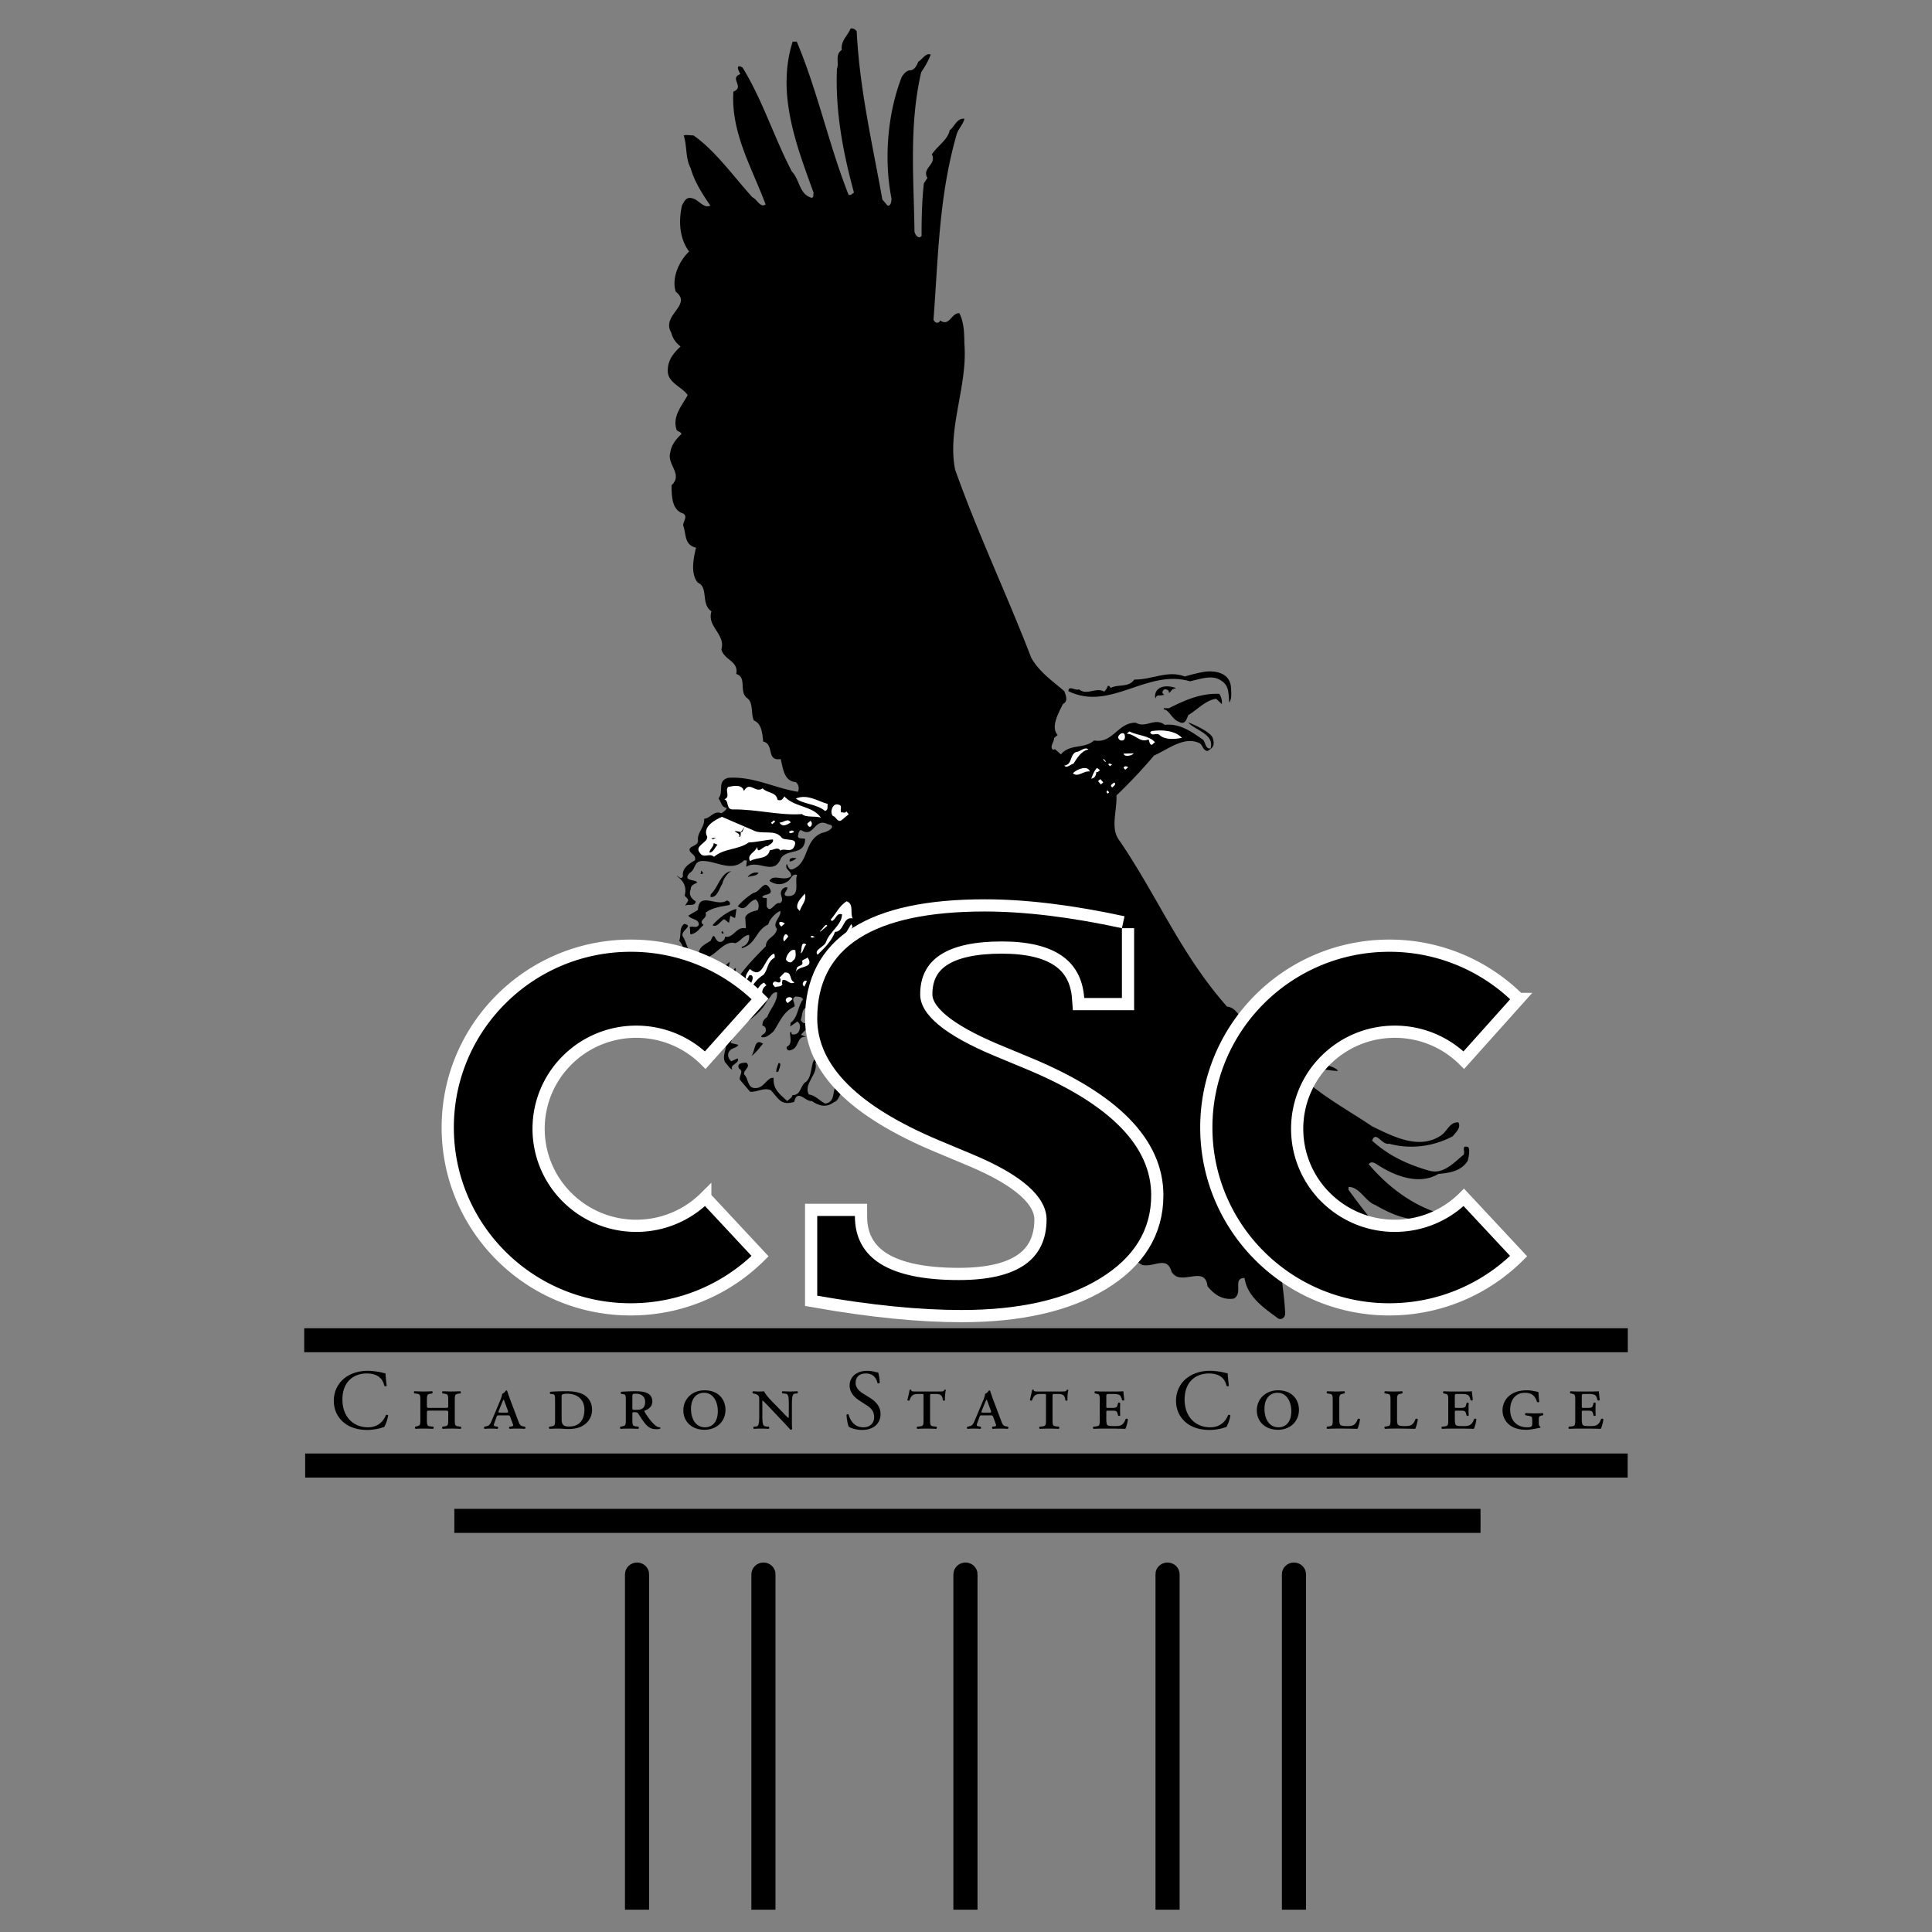
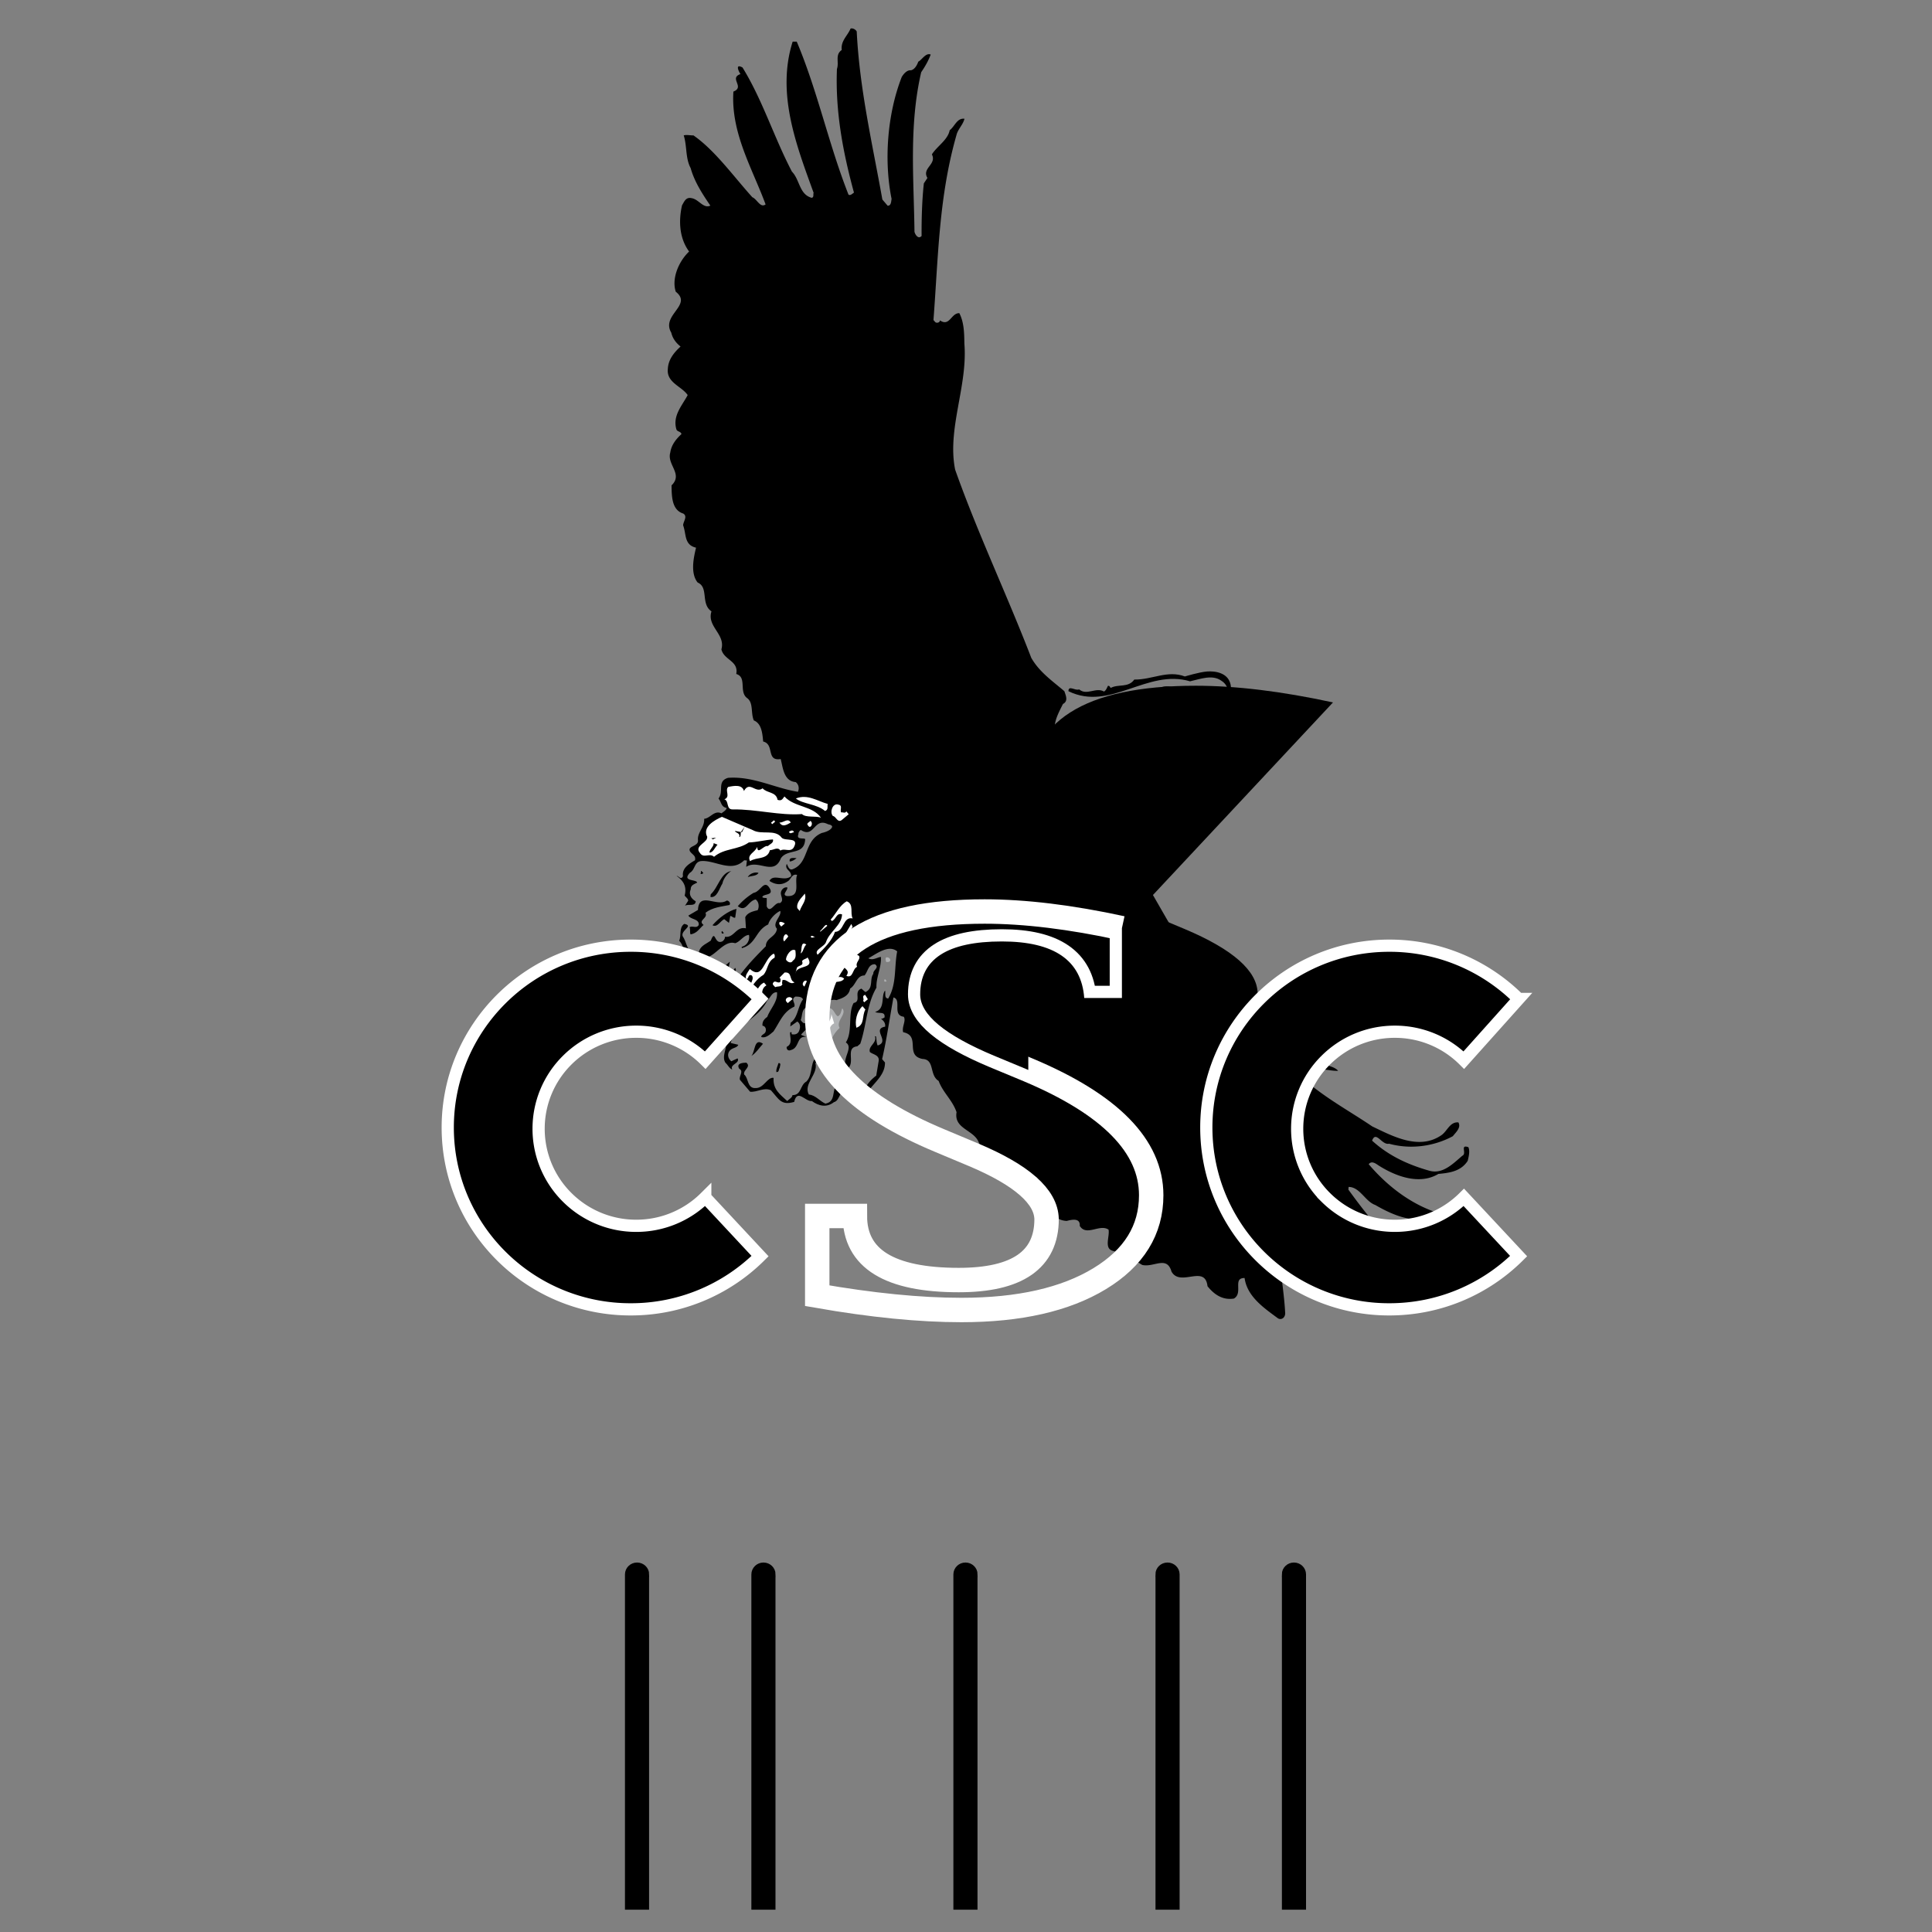
<svg xmlns="http://www.w3.org/2000/svg" width="2500" height="2500" viewBox="0 0 192.756 192.756">
  <rect x="0" y="0" width="192.756" height="192.756" fill="#808080" stroke="none" />
  <path fill-rule="evenodd" clip-rule="evenodd" fill="#fff" fill-opacity="0" d="M0 0h192.756v192.756H0V0z" />
  <path d="M118.547 72.071c.594.755 2.682 1.162 2.225 2.606-.516.05-.479-.562-.738-.868-1.131-.785-2.275-1.647-3.828-1.493-1.023-.774-1.873.38-2.893-.211-1.803-.024-2.279 2.117-4.154 1.77-.988.885-2.408.297-3.311 1.393l-.613-.539c-.037.078-.111.044-.197.069-.34-.337.137-.739.129-1.171l.355-.299c-.721-.785.08-2.183.529-3.093.57-.288.262-.892.141-1.274-1.158-.995-2.488-1.895-3.303-3.33-2.434-6.321-5.35-12.434-7.595-18.775-.819-4.071 1.267-8.331.922-12.572-.016-1.089-.036-2.132-.504-3.039-.831-.02-.958 1.386-1.934.719-.003.24-.36.302-.481.158l-.165-.191c.488-6.433.538-12.299 2.292-18.448.146-.604.656-1.031.801-1.635-.746-.096-.972.771-1.475 1.144-.188.976-1.253 1.584-1.776 2.412.511 1.012-1.037 1.36-.445 2.351l-.357.541c-.184 1.696-.236 3.615-.225 5.246-.34.379-.656-.17-.71-.417-.064-5.289-.561-10.596.669-15.917.385-.565.717-1.137.948-1.765-.491-.213-.898.565-1.235.705-.121.343-.353.783-.742.868-.401-.047-.746.386-.913.67-1.458 3.737-1.778 8.389-1.01 12.166-.048.186-.023.692-.396.671l-.525-.615c-.986-5.528-2.273-10.982-2.558-16.764-.065-.134-.311-.362-.613-.298-.297.73-.997 1.223-.881 2.14-.702.49-.241 1.211-.48 1.896-.172 4.283.618 8.382 1.7 12.34-.179.096-.309.305-.542.208-1.982-5.017-3.072-10.311-5.169-15.277l-.407.002c-1.646 5.192.396 10.402 2.092 15.085-.069.153.063.426-.188.498-1.257-.337-1.177-1.799-1.979-2.618-1.784-3.41-2.935-7.155-4.927-10.384-.762-.418-.392.379-.206.656-1.18.413.479 1.28-.705 1.747-.263 4.123 1.882 7.652 3.212 11.257-.527.391-.854-.531-1.323-.717-1.922-2.135-3.719-4.666-5.871-6.168-.3.009-.693-.091-.973 0 .341 1.062.156 2.276.693 3.267.366 1.328 1.148 2.547 1.963 3.736-.683.336-1.146-.621-1.859-.74-.58-.139-.739.331-.969.719-.373 1.659-.231 3.326.708 4.604-.994.933-1.774 2.648-1.331 4.009 1.712 1.344-1.495 2.319-.448 4.085.129.562.455 1.007.927 1.384-.689.628-1.224 1.32-1.27 2.224-.151 1.383 1.378 1.732 1.98 2.62-.547 1.037-1.521 2.048-1.13 3.403.078.274.413.184.513.483-.57.531-1.01 1.092-1.122 1.856-.348 1.21 1.304 2.129.129 3.266.018 1.037 0 2.456 1.173 2.814.455.29-.002.774-.018 1.171.333.872.08 1.953 1.289 2.231-.247 1.025-.578 2.558.161 3.477 1.13.49.274 2.125 1.379 2.877-.488 1.521 1.423 2.268.989 3.79.256 1.083 1.735 1.135 1.483 2.458 1.095.326.236 1.777 1.085 2.406.647.463.345 1.492.669 2.229.775.304.856 1.296.931 2.103 1.157.275.265 1.99 1.749 1.748.229.869.298 2.206 1.5 2.3.324.254.357.661.218.969-2.309-.364-4.465-1.574-6.968-1.394-1.14.34-.389 1.341-.953 2.058.33.442.236.814.815.951-.055.233-.341.384-.519.531-.743-.333-1.104.501-1.731.546.066.856-.713 1.37-.612 2.152.036.646-1.083.528-.796 1.102.235.336.601.41.497.887-.576.336-1.328.78-1.2 1.59-.205.408-.427-.028-.641-.04.672.491 1.044 1.043.81 1.963.041.11.37.318.348.527l-.33.518c.245-.255 1.066.113 1.079-.474-.382-.209-.739-.632-.493-1.178-.004-.425.296-.491.642-.683-.096-.355-1.552-.084-.727-.977.545-.317.411-1.065 1.097-1.166 1.416-.133 3.025 1.208 4.322-.082l.271.019-.072.636c1.218-.793 2.755.953 3.463-.854.676-1.005 2.347-.242 2.419-1.894-.007-.189-.926.104-.672-.494-.009-.188.085-.315.234-.441 1.361.877 1.295-1.235 2.657-.596.178.089.397.047.481.263-.068.344-.654.554-1.042.638-1.836.776-1.217 2.998-2.932 3.625-.364.117-.465-.424-.56-.538-.253.602.496.643.432 1.225-.686.58-1.776-.287-2.156.472.602.401 1.27.471 1.919-.033.275-.274.371-.698.843-.567-.321.708.434 2.188-1.012 2.112-.555-.113.055-.536.037-.855-.337-.097-.65.258-.651.552-.014.343.346.765-.109 1.008-.496-.159-.936 1.12-1.305.324l.006-.821c-.128-.038-.349.005-.443-.106.093-.369 1.174-.119.741-.87-.566-.963-.925.352-1.611.444a6.539 6.539 0 0 0-1.575 1.331c.845.635.969-.479 1.77-.674.306.175.408.713.208 1.074-.468.114-1.022.243-1.235.708l.069 1.101c-1.005-.22-1.16.974-2.091.841.005.192-.09.317-.238.447-.854.43-.693-1.297-1.175-.07-.534.395-1.196.576-1.202 1.35 1.153 1.29 2.268-1.529 3.625-1.084.497-.132.841-.804 1.384-.827.108.484-.17 1.056-.725 1.185l.013.136c1.447-.404 1.354-1.77 2.633-2.366.14-.552.748-1.157 1.201-1.35.155.542-.862 1.21-.331 1.776-.091.843-1.093.87-1.109 1.747-1.64 1.672-3.486 3.516-4.04 5.866-.835.461-.8 1.398-1.062 2.047-.073.209.045.348.048.535.817-.541.931-2.08 2.219-2.012.421-.406.913-1.203 1.592-1.002.146.164.32.307.211.541-.838.754-1.838 1.264-2.447 2.404-.649-.227-.667.654-1.012.852 1.176.357-.09 1.566.466 2.398.245.223.395.582.681.676-.294-.521.796-.619.526-1.115l-.624.287c-.321-.258-.411-.666-.217-.973.263-.416.763-.311.913-.67l-.767-.184c.623-1.965 2.683-2.303 3.647-4.219.327-.279.475-.889.983-.832.084.938-.664 1.615-.976 2.455-.319.225-.51.479-.474.881.324.018.438.449.25.705-.127.156-.377.219-.372.416.443.15.865-.25 1.221-.555.651-.98.972-1.975 2.076-2.471.148-.367-.403-.721.115-1.008.322.014.617.004.75.281-.54.744-.496 1.809-1.229 2.33l-.041.373.703-.494c.376.26.299.709.128 1.045-.162.23-.381.273-.672.23-.046-.053-.013-.131-.032-.211l-.137.014c-.069.398.309 1.139-.347 1.451-.03.266.166.438.421.316.888-.217.541-1.465 1.548-1.301l-.541-.219c.407-.539 1.359-1.1 1.177-1.904-.6-.168-.532 1.404-1.205.434.181-.443.08-.984.515-1.252 1.208.521 1.915-.99 3.047-.736.643-.207 1.26-.441 1.367-1.154.604-.367.629-1.299 1.438-1.309.338-.383.363-1.13 1.038-1.119.501.346-.225.576-.157.955-.411.535.055 1.443-.795 1.824l-.393-.344c-.838.283.053 1.263-.777 1.431-.601 1.041-.07 2.854-.782 3.936.805.521-.418 1.605.025 2.484l.268.014c.582-.635-.321-1.994.851-2.111l.298-.256c.639-1.889.617-3.891 1.614-5.598-.053-1.014.516-2.025.442-3.066-.41.057-.796.385-1.254.138.803-.432 2.014-1.406 2.879-.692-.313 1.667-.035 3.255-.892 4.707-.429-.029-.237-.523-.318-.795-.44.561.068 1.818-.99 2.131.383.213 1.034-.098.938.559-.113.053-.231.148-.365.117.275.203.468.422.427.795-1.378.248.538 1.473-.744 1.879-.133-.271-.101-.588-.173-.916l-.105-.004c.254.654-.701.973-.497 1.574.321.258.967.293.873.898l-.242 1.453c-.467.35-.867.785-1.108 1.275.092.111.315.072.446.102.66-.842 1.542-1.539 1.535-2.688l-.287-.334c.459-1.975.748-4.096 1.133-6.154.866.23-.17 1.775 1.029 1.926.253.414-.216 1-.063 1.541 1.797.365.127 2.301 1.92 2.668 1.264.045.66 1.609 1.621 2.195.417 1.148 1.38 1.916 1.787 3.119-.299 1.742 1.912 1.754 2.269 3.184 1.068.598.582 2.783 2.361 2.057.553.354.189 1.477 1.094 1.578.953.404 1.707-.812 2.346-.24-.537.744-.883 1.658-.805 2.648.389.639 1.27.473 1.834.527.561.541 1.068 1.07 1.898 1.094.502-.135 1.357-.326 1.295.496.666 1.08 1.996-.234 2.873.375.137.699-.51 1.92.494 2.133.744.336 1.439-.824 1.988.055-.213.709.371 1.033.879 1.332 1.154.275 2.451-.965 2.92.664.881 1.57 3.344-.748 3.59 1.455.664.836 1.516 1.416 2.639 1.234.951-.557-.174-2.061 1.062-2.049.252 1.855 1.936 2.992 3.334 4.025.379.213.766-.117.711-.6-.125-2.541-.764-5.082-.398-7.652.326-.039.717-.656.979-.107.842 2.42 2.742 5.008 4.707 6.527.605.115 1.098-.207 1.562-.496-.229-.873-.592-1.717-.736-2.604-.828-1.809-1.654-3.611-2.453-5.443.111-.289.453-.193.633-.104 1.621 2.439 3.832 5.387 7.408 4.49l.549-.074c-2.199-1.857-4.189-4.365-5.943-6.785l.027-.264c1.135.008 1.648 1.451 2.66 1.801 1.725 1.002 4.037 2.037 6.168 1.061l.645.033-.016-.137c-2.928-.799-5.449-2.674-7.455-5.023.283-.383.707-.066.959.105 1.586 1.018 4.039 2.035 5.996.861 1.094-.102 2.242-.248 2.924-1.305.1-.422.24-.971.066-1.361-.879-.311-.119.641-.604.854-.893.752-1.93 1.865-3.266 1.5-2.145-.602-4.094-1.506-5.736-3.008.385-1.051.971.477 1.691.305 2.146.594 4.473.271 6.363-.748.316-.406.848-.857.557-1.377-.826-.074-1.088.812-1.646 1.24-2.25 1.611-4.969.102-6.945-.836-2.662-1.801-5.568-3.297-7.793-5.658.645-.205 1.406.211 2.127.033.75-.197 1.525.113 2.256.074-.43-.506-1.346-.5-1.916-.934-1.377-.771-2.732-1.648-4.307-2.051-.623-.969-1.74-1.086-2.5-1.789-1.15-.094-1.207-1.531-2.357-1.627-4.65-5.271-6.912-10.971-10.795-16.655-.863-1.196-.16-2.944-.242-4.414a51.583 51.583 0 0 0 3.756-3.99c1.445-.637 3.082-2.014 4.604-1.186.273.253.305.711.73.733.518-.291.75-.536.525-1.271-.229-.732-2.455-1.58-2.455-1.58z" fill-rule="evenodd" clip-rule="evenodd" />
  <path d="M118.217 67.491c-1.734-.658-3.244.328-5.049.31-.607.847-1.586.42-2.354.834-.078-.088-.113-.25-.277-.203-.1.183-.154.419-.387.565-.812-.473-1.717.436-2.482-.216-.424.164-1.057-.462-1.07.18 4.193 2.049 7.824-2.264 12.135-.987.992-.214 2.205-.707 3.107-.068.859.527.705 1.425.807 2.206.146-.35.25-.35.168-1.539-.102-1.483-1.609-1.64-2.393-1.578s-2.205.496-2.205.496z" fill-rule="evenodd" clip-rule="evenodd" />
  <path d="M116.105 70.763c.607.114.83 1.032 1.535 1.257.584.326.752-.255.908-.67.92-.535 1.729-1.502 2.795-1.63l.561.533a1.518 1.518 0 0 0-.264-1.028c-1.854-.072-3.441.637-5.014 1.434l-.51-.005-.011.109z" fill-rule="evenodd" clip-rule="evenodd" />
  <path d="M84.837 96.211c.021.076.129.082.182.089l.146-.126-.227-.147c-.032.078-.016.162-.101.184z" fill-rule="evenodd" clip-rule="evenodd" fill="#fff" />
-   <path fill-rule="evenodd" clip-rule="evenodd" fill="#dfe0e1" d="M113.957 75.61l-.207.177.207-.177z" />
  <path d="M67.76 93.856c.436.447.477 1.042.582 1.58.28-.094.57-.292.714.12-.333.329.149.358.319.495.302-.25-.144-.642.054-.955-.938-.026-.879-1.088-1.301-1.649-.313-.601 1.168-1.082.14-1.27-.555.369-.267 1.183-.508 1.679zM72.696 96.533l.121-.583-.624.527.503.056zM72.368 98.299c.369.076.125-.395.325-.521.266-.406.956-.85.648-1.213-.357.542-.9 1.097-.973 1.734z" fill-rule="evenodd" clip-rule="evenodd" />
-   <path d="M71.306 99.633c.493.154.421-.408.783-.521l.03-.264c-.399-.051-.794.382-.813.785zM70.426 100.752c.312.369-.062 1.066.375 1.279.058-.051.108-.047.218-.041-.649-.703.656-1.326.121-1.836.035.401-.457.483-.714.598z" fill-rule="evenodd" clip-rule="evenodd" fill="#b0b2b4" />
  <path d="M69.89 87.196c.133.034.222-.039.283-.091l-.195-.222c-.088.073-.02.211-.088.313zM70.881 89.491c.661.114.873-.83 1.197-1.349.083-.502.615-1.139.892-1.232-1.064.131-1.285 1.61-2.061 2.318l-.028.263zM68.679 91.347c.201.412 1.131.302 1.031.958-.257.361-.542.028-.912.194.107.247-.006.536.107.727.662-.124.874-.594 1.29-.944-.621-.487.476-.645.189-1.216.706-.544 1.574-.607 2.403-.776.132-.203-.06-.432-.275-.443-.993.698-2.776-.978-2.879.939l-.954.561zM74.603 87.511c.34-.146.9-.086 1.073-.426-.364-.124-.902.084-1.073.426zM78.791 85.95c.247-.011.479-.164.687-.336-.194.015-.793-.148-.687.336zM71.084 92.31c.483.258.776-.417 1.171-.605l.474.371.129-.688c.212.01.297.229.494.162l.124-.873c-.804.193-1.742.889-2.392 1.633zM71.998 93.074c.018.079.101.06.156.065l.058-.055-.168-.195c-.06.055-.063.103-.046.185z" fill-rule="evenodd" clip-rule="evenodd" />
  <path d="M68.529 96.912c.363-.35.896.932.851-.135-.229-.338-.727-.015-.851.135zM70.052 96.309c.071.082.157.062.211.062l.057-.051-.166-.199c-.083.023-.066.103-.102.188zM70.676 97.271c.235-.199.961-.67.543-1.037-.071.395-.87.543-.543 1.037zM70.297 98.746c-.743.385.237.76.083 1.23.006-.58.965-.959.909-1.686-.518-.428-.928.588-1.386.113-.123.394.399.044.394.343z" fill-rule="evenodd" clip-rule="evenodd" fill="#b0b2b4" />
  <path d="M74.965 105.355c.434-.273.791-.809 1.159-1.219-.903-.64-.76.782-1.159 1.219zM73.815 107.721l1.026 1.203c.723.061 1.347-.461 2.066-.154.819.902 1.016 1.547 2.328 1.168.312-1.367 1.129.008 1.762-.09.675.49 1.461.693 2.198.119.718-.174.559-1.674 1.385-.828l.333.391c.103-.184.19-.5.458-.486l.105.012c.06-.771-1.422-.291-1.146-1.342-.324.029-.306.834-.865.537-.494.559-.047 1.676-1.122 1.857-.59-.273-.959-.826-1.652-.916-.557-1.072.949-2.004.666-3.113l.386-.568c-1.018-.051-.532 1.654-1.287 2.391-.661.359-.472 1.361-1.392 1.359-.029.266-.337.387-.522.592-.733-.686-1.437-1.154-1.361-2.316-.639-.092-.952 1.033-1.785 1.02-.869.057-.697-1-1.149-1.348-.137-.457.733-.758.211-1.188-.352.01-1.03.053-.709.602.48.268-.024.689.066 1.098z" fill-rule="evenodd" clip-rule="evenodd" />
  <path d="M88.422 95.981c.14-.02.294.041.395-.138.049-.184-.175-.388-.423-.315-.075.156-.031.263.028.453zM81.517 103.391l.039.883.642.035-.188.979c.34.098.548-.08.764-.307-.16-.779.272-1.77.994-2.426-.409-.715.77-1.375.268-1.955-.137.256-.095.605-.439.797-.335-.152-.393-.818-.908-.824-.583.876-.595 1.997-1.172 2.818z" fill-rule="evenodd" clip-rule="evenodd" fill="#b0b2b4" />
  <path d="M77.458 106.955c.292.047.218-.281.344-.432-.013-.131.19-.492-.135-.457-.063.288-.25.538-.209.889z" fill-rule="evenodd" clip-rule="evenodd" />
  <path d="M88.215 97.891c.044.055.099.057.186.039l.057-.053-.168-.197c-.059.054-.067.105-.075.211zM83.187 104.631l.13.033-.017-.32c-.116.051-.078.211-.113.287z" fill-rule="evenodd" clip-rule="evenodd" fill="#b0b2b4" />
  <path d="M106.184 76.381c.266.31.607-.125.914-.188.355-.543.787-1.295 1.5-1.416-.395-.338-.809.253-1.266.257-.633.336-.324 1.234-1.148 1.347zM107.045 77.15c.488.457 1.086-.29 1.689-.173-.172-.627-1.232-.308-1.689.173zM111.58 73.66c.09.166.217.251.436.216.277-.09.238-.442.172-.631-.256-.307-.745.198-.608.415zM112.412 73.201c.838.022 1.322.954 2.178.573.09.17.064.378.236.523.154.061.264-.173.404-.246-.574-.673-1.73-.657-2.551-1.072l-.267.222zM110.115 75.718l-.06.052.215.247.06-.048-.215-.251zM108.877 77.682c.35-.01.5-.377.502-.67.178.09.256-.12.371-.167l-.297-.233c-.307.304-.465.782-.576 1.07zM110.736 76.445l.234-.198c-.164.043-.248-.172-.402.006l.168.192zM112.967 75.287l.146-.127-.998.026c-.006.294.535.272.852.101zM114.748 73.063c.193.464.646-.017.941.271.537.507 1.547.422 2.232.278-.676-.729-1.984-.831-3.025-.672l-.148.123zM109.836 78.265l.236-.203-.287-.333-.234.203.285.333zM112.262 76.795l.297-.25c-.127-.088-.359-.178-.465.054l.168.196zM110.842 78.428l.117.139c.148-.127.471-.349.193-.499-.095.128-.316.175-.31.36zM110.396 79.042l.121.136.146-.122-.164-.195c-.085.021-.097.13-.103.181zM77.044 82.225l.295-.247-.116-.139-.3.248.121.138zM77.764 82.052c.293.527.756.229 1.13.011-.29-.527-.79.088-1.13-.011zM78.714 82.981c.103.301.343.047.506.061-.103-.299-.334-.154-.506-.061zM80.549 82.256c.068.085.128.274.297.231.2-.124.211-.471.006-.588-.094.131-.344.2-.303.357zM72.271 79.748c.498.16.131 1.047.862 1.008 2.322-.031 4.675.632 6.878.464.391.39 1.411.148 1.9.368-.838-1.221-2.661-1.032-3.647-2.125-.158.178-.244.497-.685.338-.153-.835-1.063-.647-1.494-1.151-.707.547-1.287-.788-1.862.271-.171-.672-.965-.533-1.574-.407-.36.356.272.975-.378 1.234zM82.313 80.911c.361-.106.21-.466.265-.704-.997-.269-1.993-1.013-3.175-.544.692.569 2.097.541 2.91 1.248zM83.091 81.409c.344.049.439.694.871.423l.714-.598-.238-.285c-.108.238-.358.066-.527.103-.125-.323.212-.708-.316-.786-.523-.136-.836.752-.504 1.143zM79.551 90.61l.236.28c.171-.579.734-1.054.513-1.734-.344.434-.878.884-.749 1.454zM84.148 93.661c.37-.164.676-.76.913-1.201l-.129-.273c-.266.463-.62.953-.784 1.474zM80.206 98.381l.047.059.249-.547c-.246-.225-.598.312-.296.488zM74.455 97.693c.305-.059.144-.557.555-.369.236.279-.072.635-.103.906-.991-.029-.564 1.244-1.393 1.412.095.354-.548.557-.23.867 1.401-.748 1.446-2.373 2.892-3.256.464-.531.357-1.312 1.105-1.703.016-.151.058-.288-.093-.407-1.029.535-1.047 2.668-2.377 1.534-.195.307-.532.684-.356 1.016zM75.027 99.381c.258.357.667-.182.999-.264.033-.32.095-.613.442-.807l-.241-.277c-.654.311-.646.977-1.2 1.348zM77.761 97.555c.178.086.107.25.09.408-.266.223-.535-.273-.741.139-.049.186.159.254.224.387.256-.115.566.008.735-.279-.097-.111.003-.287-.009-.424.499-.133.697.52 1.215.227-.593-.217-.18-1.053-.994-.988l-.52.53zM78.424 99.889l.167.195.471-.4c-.169-.389-.788-.155-.638.205zM80.67 99.824c.069.082.142.168.278.148l.119-.102c-.062-.188-.275-.2-.397-.046zM77.777 92.246l.168.197.359-.304c-.175-.142-.69-.328-.527.107zM78.24 93.925l.404-.483c-.282-.633-.67.231-.404.483zM82.875 91.752l.12.142c.454-.192.446-.859 1.017-.666-.038 1.091-1.243 1.716-1.595 2.741-.137.497-1.271.785-.842 1.287.693-.682 1.417-1.391 1.734-2.281.945-.026.763-1.557 1.765-1.344-.294-.52.157-1.426-.594-1.708-.723.41-1.054 1.218-1.605 1.829zM78.42 95.747c.134.228.518.429.688.094.375-.217.269-.704.248-1.024-.429-.265-.951.554-.936.93zM80.885 93.431c.051.241.346.045.483.026-.197.067-.328-.207-.483-.026zM81.826 92.975l.709-.601c-.125-.325-.435.27-.612.419-.081.025-.095.131-.097.182zM79.863 95.11c.275-.043.286-.625.584-.873-.63-.437-.399.668-.584.873zM79.476 96.688l-.133.445c.133-.922 2.014-.393 1.23-1.61-.156.177-.391.134-.555.37.236.568-.519.343-.542.795zM81.246 97.029c.541.211 1.071-.188 1.594-.289-.288-.817-1.091.1-1.594.289zM84.049 96.3c.251.415.78.495.393 1.062.697.279.585-.688 1.071-.902-.222-.441.372-.701.198-1.085l-.555-.346c-.498.369-.572 1.057-1.107 1.271zM82.355 98.209c.084.215.36.18.541.217.19-.736.974-.242 1.327-.785-.535-.51-1.242.279-1.849.406l-.019.162zM82.148 104.014c.826-.41.249-1.508 1.075-1.918l-.277-.918c-.007 1.064-1.438 1.785-.798 2.836zM86.111 99.857l.12.139.357-.303-.273-.441c-.397.139-.044.373-.204.605zM85.441 102.537c.869-.299.53-1.168.899-1.814l-.289-.338c-.569.529-.78 1.48-.61 2.152zM71.201 84.12l-.069-.378c.051-.041.271-.131.319-.172l-.929.135.043-.208c-.537-.985.753-1.693 1.461-2.001l2.275.979-.27.553-.7-.125c.003.191.571.191.416.608.246-.011.078-.447.223-.572l.331-.464.789.338c.914.531 2.23-.143 2.907.773.366.368 1.795-.112 1.192.97-.325.519-.948.032-1.329.306-.254-.415-.699-.039-1.051-.036-.238.978-1.337.651-1.976 1.095-.332-.687.467-.831.72-1.428.013.857.644-.205 1.059-.076.185-.199.602-.312.506-.666-.734.038-1.648.284-2.408.299-1.079.764-2.433.557-3.47 1.431-.466-.42-1.049.211-1.416-.396-.52-.616.471-.921.697-1.38l.453-.06.156.097.071.378c.014.374-.386.564-.425.94.374.017.539-.51.813-.786l-.388-.154z" fill-rule="evenodd" clip-rule="evenodd" fill="#fff" />
  <path d="M115.27 69.716c.002-.015.061-.378.414-.333.088.024.373-.044.494-.07-.234-.07-.301-.357-.004-.53.248-.073.553.175.438.382.266-.207.227-.295.367-.38.137-.089.377-.14.377-.14-1.471-.485-2.276.146-2.086 1.071z" fill-rule="evenodd" clip-rule="evenodd" />
-   <path fill-rule="evenodd" clip-rule="evenodd" stroke="#000" stroke-width="1.218" stroke-miterlimit="2.613" d="M161.797 133.127H30.96v1.174h130.837v-1.174zM161.783 145.627H31.055v1.182h130.728v-1.182zM147.104 151.146H45.938v1.182h101.166v-1.182z" />
-   <path d="M34.385 137.49c.626-.484 1.424-.725 2.316-.725.463 0 1.115.094 1.518.205.103.025.163.043.24.035.009.195.051.732.12 1.252-.043.061-.171.068-.231.018-.129-.58-.515-1.244-1.758-1.244-1.312 0-2.427.826-2.427 2.592 0 1.789 1.141 2.779 2.547 2.779 1.106 0 1.595-.717 1.792-1.221.06-.041.188-.025.223.035-.06.443-.283 1.006-.412 1.168a1.92 1.92 0 0 0-.3.084c-.188.07-.806.197-1.355.197-.772 0-1.51-.154-2.136-.572-.686-.469-1.218-1.244-1.218-2.344 0-.944.429-1.755 1.081-2.259zM44.411 140.467c.274 0 .309 0 .309-.223v-.52c0-.588-.034-.623-.403-.682l-.163-.025c-.06-.043-.052-.188.017-.213.334.016.601.025.875.025.275 0 .541-.01.875-.025.068.025.077.17.018.213l-.163.025c-.369.059-.403.094-.403.682v1.91c0 .588.034.631.403.682l.197.025c.06.043.051.188-.018.213-.36-.016-.643-.025-.909-.025-.274 0-.54.01-.875.025-.069-.025-.077-.17-.017-.213l.163-.025c.369-.061.403-.094.403-.682v-.674c0-.213-.017-.223-.309-.223h-1.51c-.292 0-.309.01-.309.223v.674c0 .588.034.639.403.682l.231.025c.06.043.051.188-.017.213a23.385 23.385 0 0 0-.943-.025c-.274 0-.541.01-.807.025-.068-.025-.077-.17-.017-.213l.094-.025c.36-.094.403-.094.403-.682v-1.91c0-.588-.034-.631-.403-.682l-.197-.025c-.06-.043-.051-.188.017-.213.369.016.635.025.91.025s.54-.01.84-.025c.069.025.077.17.017.213l-.128.025c-.36.068-.403.094-.403.682v.52c0 .223.034.223.309.223h1.51zM49.9 140.936c-.188 0-.206-.018-.111-.248l.309-.758a1.93 1.93 0 0 1 .137-.291h.017c.026.043.06.111.128.307l.266.727c.094.246.068.264-.155.264H49.9v-.001zm.729.273c.197 0 .223.008.292.203l.206.555c.103.264.111.314-.112.35l-.172.025c-.077.035-.068.188.018.213.214-.016.463-.025.771-.025.292 0 .489.01.712.025.086-.016.103-.17.026-.213l-.137-.025c-.309-.061-.386-.17-.489-.451l-.772-2.039c-.197-.52-.334-.963-.369-1.049-.017-.051-.068-.066-.137-.041a.756.756 0 0 1-.36.324c-.017.16-.077.365-.223.715l-.824 1.961c-.171.41-.266.504-.532.562l-.197.043c-.06.043-.06.18.017.213.154-.008.36-.025.601-.025.24 0 .463.01.677.025.086-.016.095-.17.026-.213l-.231-.043c-.163-.033-.189-.068-.094-.34l.197-.547c.068-.195.094-.203.292-.203h.814zM56.033 139.477c0-.186 0-.297.051-.332.069-.059.232-.094.515-.094.969 0 1.707.547 1.707 1.594 0 1.041-.506 1.68-1.536 1.68-.651 0-.737-.271-.737-.818v-2.03zm-.652 2.158c0 .588-.034.621-.403.682l-.164.025c-.06.043-.051.188.017.213.335-.016.601-.025.875-.025.129 0 .292.01.463.018.181.018.377.025.566.025.429 0 .909-.068 1.295-.264.687-.35 1.038-.973 1.038-1.646 0-.783-.403-1.406-1.184-1.67-.403-.137-.823-.188-1.304-.188-.695 0-1.175.016-1.655.051-.078.025-.086.188-.009.213l.258.033c.197.027.206.172.206.725v1.808h.001zM63.091 139.291c0-.223.06-.24.377-.24.6 0 .9.375.9.803 0 .588-.292.809-.849.809-.42 0-.429 0-.429-.213v-1.159h.001zm-.652 2.344c0 .588-.035.605-.403.682l-.128.025c-.077.035-.068.188.017.213.3-.016.566-.025.84-.025.266 0 .549.01.91.025.068-.025.077-.17.017-.213l-.197-.025c-.369-.051-.403-.094-.403-.682v-.605c0-.119.018-.137.24-.137.137 0 .274.033.343.137.18.271.412.648.625.92.377.479.687.641 1.201.641.163 0 .283-.018.36-.043.034-.025.034-.104 0-.137a.765.765 0 0 1-.455-.18c-.283-.23-.66-.646-1.089-1.363-.026-.043-.034-.094 0-.129.334-.119.764-.365.764-.912 0-.895-.867-1.021-1.665-1.021-.471 0-.952.016-1.423.051-.086.025-.069.205 0 .213l.24.033c.197.027.206.172.206.725v1.807zM70.236 138.957c.943 0 1.381.922 1.381 1.834 0 1.168-.626 1.611-1.278 1.611-.995 0-1.397-.947-1.397-1.824-.001-1.203.677-1.621 1.294-1.621zm.06-.246c-1.244 0-2.119.869-2.119 2.002 0 1.074.789 1.936 2.119 1.936 1.209 0 2.084-.834 2.084-1.986 0-1.04-.703-1.952-2.084-1.952zM78.701 140.143c0-.852-.051-1.074-.369-1.1l-.275-.025c-.06-.051-.051-.172.017-.213.318.016.515.025.764.025s.438-.01.712-.025c.069.041.069.17.009.213l-.258.025c-.223.025-.292.256-.292 1.1v1.432c0 .172 0 .861.026.99-.026.051-.103.094-.18.076-.095-.119-.266-.299-.798-.869l-1.303-1.381a10.898 10.898 0 0 0-.661-.658c-.034 0-.034.094-.034.359v1.125c0 .852.051 1.074.369 1.1l.274.025c.069.051.052.17-.017.213a14.118 14.118 0 0 0-.764-.025c-.249 0-.412.01-.712.025-.069-.033-.069-.17-.009-.213l.258-.025c.223-.025.291-.256.291-1.1v-1.527c0-.279-.008-.398-.18-.527a1.027 1.027 0 0 0-.317-.119l-.129-.025c-.06-.051-.06-.18.017-.213.326.025.558.025.738.025.12 0 .24-.01.343-.025.171.324.489.689.84 1.049l.806.826c.188.188.686.725.781.793.051-.018.051-.137.051-.342v-.989h.002zM86.026 142.666c-.721 0-1.175-.223-1.338-.316-.103-.188-.214-.791-.231-1.193.042-.059.171-.076.206-.025.128.436.48 1.271 1.476 1.271.72 0 1.072-.469 1.072-.98 0-.375-.077-.793-.703-1.193l-.815-.529c-.429-.281-.926-.768-.926-1.467 0-.809.635-1.467 1.75-1.467.266 0 .574.053.797.111.111.035.232.051.3.051.077.205.154.684.154 1.041-.034.051-.172.076-.214.025-.111-.408-.343-.963-1.167-.963-.841 0-1.021.555-1.021.945 0 .494.411.854.729 1.049l.686.426c.54.334 1.072.828 1.072 1.637 0 .938-.712 1.577-1.827 1.577zM92.141 139.299c0-.223-.009-.223-.18-.223h-.266c-.523 0-.746.053-.952.641-.085.051-.18.025-.214-.043.094-.367.188-.793.231-1.006.034-.035.12-.035.154 0 .009.17.129.162.472.162h2.385c.317 0 .377-.01.446-.162.06-.035.128-.018.154.025-.069.221-.103.674-.085.996-.034.068-.181.078-.215.01-.06-.555-.283-.623-.798-.623h-.291c-.163 0-.189 0-.189.223v2.336c0 .588.035.639.403.682l.231.025c.06.043.052.188-.017.213a21.528 21.528 0 0 0-.943-.025c-.274 0-.583.01-.943.025-.069-.025-.077-.17-.018-.213l.232-.025c.369-.043.403-.094.403-.682v-2.336zM98.086 140.936c-.189 0-.207-.018-.113-.248l.309-.758c.078-.18.113-.256.139-.291h.018c.025.043.059.111.127.307l.268.727c.094.246.068.264-.156.264h-.592v-.001zm.728.273c.197 0 .223.008.291.203l.205.555c.104.264.113.314-.111.35l-.17.025c-.078.035-.07.188.016.213.215-.016.463-.025.773-.025.291 0 .488.01.711.025.086-.016.104-.17.025-.213l-.137-.025c-.309-.061-.387-.17-.488-.451l-.773-2.039c-.197-.52-.334-.963-.367-1.049-.018-.051-.068-.066-.139-.041-.041.102-.205.264-.359.324-.018.16-.078.365-.223.715l-.824 1.961c-.172.41-.266.504-.532.562l-.197.043c-.06.043-.06.18.017.213.154-.008.36-.025.6-.025s.463.01.678.025c.086-.016.094-.17.025-.213l-.23-.043c-.164-.033-.189-.068-.096-.34l.197-.547c.068-.195.096-.203.293-.203h.815zM104.363 139.299c0-.223-.008-.223-.18-.223h-.266c-.523 0-.746.053-.953.641-.086.051-.18.025-.215-.043.096-.367.189-.793.232-1.006.033-.035.119-.035.154 0 .008.17.129.162.473.162h2.383c.318 0 .379-.01.447-.162.059-.035.129-.018.154.025-.068.221-.104.674-.086.996-.035.068-.18.078-.215.01-.061-.555-.283-.623-.797-.623h-.293c-.162 0-.188 0-.188.223v2.336c0 .588.033.639.402.682l.232.025c.059.043.051.188-.018.213a21.567 21.567 0 0 0-.943-.025c-.275 0-.584.01-.943.025-.068-.025-.078-.17-.018-.213l.23-.025c.369-.043.404-.094.404-.682v-2.336h.004zM109.723 139.725c0-.588-.033-.613-.359-.682l-.119-.025c-.061-.035-.053-.18.016-.213.129.008.258.016.387.016.137.01.275.01.412.01h1.217c.379 0 .721-.01.799-.025.008.102.051.502.094.869-.033.068-.172.076-.223.016a1.203 1.203 0 0 0-.154-.408c-.137-.205-.523-.205-.729-.205h-.379c-.299 0-.309.01-.309.273v.947c0 .152 0 .17.164.17h.402c.455 0 .498-.068.566-.324l.043-.162c.043-.059.172-.051.215.018-.018.246-.018.4-.018.596 0 .213 0 .367.018.615-.043.066-.172.076-.215.016l-.043-.162c-.068-.256-.111-.324-.566-.324h-.402c-.164 0-.164.027-.164.197v.613c0 .256.018.52.094.613.078.086.232.119.723.119.549 0 .865-.025 1.113-.707.061-.059.197-.043.223.035-.041.357-.162.783-.256.945-.266-.008-.516-.016-.756-.016-.24-.01-.471-.01-.703-.01h-.754c-.275 0-.541.01-.953.025-.068-.025-.076-.17-.016-.213l.23-.025c.369-.043.402-.094.402-.682v-1.91zM118.412 137.49c.627-.484 1.424-.725 2.316-.725.463 0 1.115.094 1.518.205.104.025.162.043.24.035.008.195.051.732.119 1.252-.043.061-.17.068-.23.018-.129-.58-.516-1.244-1.76-1.244-1.311 0-2.426.826-2.426 2.592 0 1.789 1.141 2.779 2.547 2.779 1.107 0 1.596-.717 1.793-1.221.061-.041.188-.025.223.035-.061.443-.283 1.006-.412 1.168a1.94 1.94 0 0 0-.299.084c-.189.07-.807.197-1.355.197-.773 0-1.51-.154-2.137-.572-.686-.469-1.217-1.244-1.217-2.344 0-.944.428-1.755 1.08-2.259zM127.451 138.957c.945 0 1.383.922 1.383 1.834 0 1.168-.627 1.611-1.279 1.611-.994 0-1.398-.947-1.398-1.824-.001-1.203.677-1.621 1.294-1.621zm.061-.246c-1.242 0-2.119.869-2.119 2.002 0 1.074.791 1.936 2.119 1.936 1.211 0 2.084-.834 2.084-1.986 0-1.04-.703-1.952-2.084-1.952zM132.967 139.725c0-.588-.033-.623-.402-.682l-.164-.025c-.061-.043-.051-.188.018-.213.334.016.6.025.875.025.273 0 .541-.01.824-.025.068.025.076.17.016.213l-.111.025c-.359.086-.402.094-.402.682v1.834c0 .264.018.502.094.588.078.076.215.135.66.135.523 0 .842-.025 1.09-.707.061-.059.197-.043.223.035-.043.357-.162.783-.256.945-.268-.008-.516-.008-.756-.016-.232 0-.455-.01-.678-.01h-.703c-.275 0-.541.01-.875.025-.068-.025-.078-.17-.018-.213l.164-.025c.369-.061.402-.094.402-.682v-1.909h-.001zM138.73 139.725c0-.588-.033-.623-.402-.682l-.164-.025c-.061-.043-.051-.188.018-.213.334.016.6.025.875.025.273 0 .541-.01.822-.025.07.025.078.17.018.213l-.111.025c-.359.086-.402.094-.402.682v1.834c0 .264.018.502.094.588.078.076.215.135.66.135.523 0 .842-.025 1.09-.707.061-.059.197-.043.223.035-.043.357-.162.783-.258.945-.266-.008-.514-.008-.754-.016-.232 0-.455-.01-.678-.01h-.703c-.275 0-.541.01-.875.025-.068-.025-.078-.17-.018-.213l.164-.025c.369-.061.402-.094.402-.682v-1.909h-.001zM144.494 139.725c0-.588-.035-.613-.359-.682l-.121-.025c-.059-.035-.051-.18.018-.213.129.008.258.016.387.016.137.01.273.01.41.01h1.219c.377 0 .721-.01.797-.025.01.102.053.502.096.869-.035.068-.172.076-.225.016-.051-.221-.102-.332-.154-.408-.137-.205-.521-.205-.729-.205h-.377c-.301 0-.309.01-.309.273v.947c0 .152 0 .17.162.17h.404c.453 0 .496-.068.566-.324l.043-.162c.041-.059.17-.051.213.018-.018.246-.018.4-.018.596 0 .213 0 .367.018.615-.043.066-.172.076-.213.016l-.043-.162c-.07-.256-.113-.324-.566-.324h-.404c-.162 0-.162.027-.162.197v.613c0 .256.018.52.094.613.078.086.232.119.721.119.549 0 .865-.025 1.115-.707.061-.059.197-.043.223.035-.043.357-.162.783-.258.945-.266-.008-.514-.016-.754-.016-.24-.01-.473-.01-.703-.01h-.756c-.273 0-.539.01-.951.025-.068-.025-.078-.17-.018-.213l.232-.025c.367-.043.402-.094.402-.682v-1.91zM152.873 141.762c0-.393-.008-.443-.393-.512l-.275-.051c-.061-.043-.061-.162.008-.213.344.018.721.025.971.025.238 0 .521-.008.729-.025.068.043.076.162.025.213l-.154.033c-.223.053-.258.104-.258.471v.238c0 .205.018.332.139.393.033.025.033.102-.01.119-.094 0-.273.051-.516.094-.23.043-.531.102-.857.102-.762 0-1.389-.18-1.844-.631a1.857 1.857 0 0 1-.531-1.295c0-.479.172-.965.541-1.34.395-.4.977-.672 1.895-.672.473 0 .893.119 1.15.17.008.17.025.512.076.963-.043.078-.172.086-.223.01-.223-.674-.592-.896-1.219-.896-.9 0-1.457.691-1.457 1.688 0 1.049.652 1.758 1.689 1.758.455 0 .514-.086.514-.428v-.214zM157.162 139.725c0-.588-.033-.613-.359-.682l-.121-.025c-.061-.035-.051-.18.018-.213.129.008.258.016.387.016.137.01.273.01.41.01h1.219c.377 0 .721-.01.799-.025.008.102.051.502.094.869-.035.068-.172.076-.225.016-.051-.221-.102-.332-.154-.408-.137-.205-.521-.205-.729-.205h-.377c-.301 0-.309.01-.309.273v.947c0 .152 0 .17.162.17h.404c.455 0 .496-.068.564-.324l.043-.162c.043-.059.172-.051.215.018-.018.246-.018.4-.018.596 0 .213 0 .367.018.615-.043.066-.172.076-.215.016l-.043-.162c-.068-.256-.109-.324-.564-.324h-.404c-.162 0-.162.027-.162.197v.613c0 .256.018.52.094.613.078.086.232.119.721.119.549 0 .867-.025 1.115-.707.061-.059.197-.043.223.035-.043.357-.162.783-.258.945-.266-.008-.514-.016-.754-.016-.24-.01-.473-.01-.703-.01h-.756c-.273 0-.539.01-.951.025-.068-.025-.078-.17-.018-.213l.232-.025c.369-.043.402-.094.402-.682v-1.91z" fill-rule="evenodd" clip-rule="evenodd" />
  <path d="M64.158 157.078c0-.318-.268-.576-.598-.576s-.598.258-.598.576v32.844h1.188v-32.83l.008-.014zM76.77 157.078c0-.318-.268-.576-.598-.576s-.598.258-.598.576v32.844h1.188v-32.83l.008-.014zM128.498 157.078c0-.318.268-.576.598-.576s.598.258.598.576v32.844h-1.189v-32.83l-.007-.014zM115.885 157.078c0-.318.268-.576.598-.576.332 0 .598.258.598.576v32.844h-1.188v-32.83l-.008-.014zM96.925 157.078c0-.318-.268-.576-.598-.576s-.598.258-.598.576v32.844h1.188v-32.83l.008-.014z" fill-rule="evenodd" clip-rule="evenodd" stroke="#000" stroke-width="1.218" stroke-miterlimit="2.613" />
  <path d="M75.831 99.666a18.244 18.244 0 0 0-12.907-5.315c-5.04 0-9.603 2.03-12.906 5.315-3.303 3.283-5.347 7.818-5.347 12.826 0 5.012 2.044 9.547 5.347 12.83a18.251 18.251 0 0 0 12.906 5.312 18.25 18.25 0 0 0 12.907-5.312l-5.466-5.859a9.74 9.74 0 0 1-6.887 2.836 9.741 9.741 0 0 1-6.888-2.836 9.624 9.624 0 0 1-2.853-6.846 9.631 9.631 0 0 1 2.853-6.846 9.741 9.741 0 0 1 6.888-2.836 9.739 9.739 0 0 1 6.887 2.836l5.466-6.105z" fill-rule="evenodd" clip-rule="evenodd" stroke="#fff" stroke-width="1.218" stroke-miterlimit="2.613" />
  <path d="M111.934 92.606v6.966h-3.76c-.273-3.762-3.014-5.643-8.217-5.643-5.433 0-8.15 1.76-8.15 5.276-.002 2.021 2.451 4.061 7.361 6.119l3.426 1.424c8.174 3.439 12.262 7.605 12.262 12.5 0 3.465-1.715 6.242-5.143 8.326-3.43 2.082-8.025 3.125-13.79 3.125-4.17 0-8.965-.477-14.387-1.426v-7.953h3.757c0 4.262 3.456 6.391 10.366 6.391 5.837 0 8.759-2.025 8.759-6.076-.039-2.252-2.469-4.395-7.289-6.424l-3.393-1.422c-8.134-3.406-12.2-7.465-12.2-12.178 0-7.113 5.567-10.67 16.704-10.67 4.016 0 8.58.555 13.694 1.665z" fill="none" stroke="#fff" stroke-width="2.436" stroke-miterlimit="2.613" />
-   <path d="M111.934 92.606v6.966h-3.76c-.273-3.762-3.014-5.643-8.217-5.643-5.433 0-8.15 1.76-8.15 5.276-.002 2.021 2.451 4.061 7.361 6.119l3.426 1.424c8.174 3.439 12.262 7.605 12.262 12.5 0 3.465-1.715 6.242-5.143 8.326-3.43 2.082-8.025 3.125-13.79 3.125-4.17 0-8.965-.477-14.387-1.426v-7.953h3.757c0 4.262 3.456 6.391 10.366 6.391 5.837 0 8.759-2.025 8.759-6.076-.039-2.252-2.469-4.395-7.289-6.424l-3.393-1.422c-8.134-3.406-12.2-7.465-12.2-12.178 0-7.113 5.567-10.67 16.704-10.67 4.016 0 8.58.555 13.694 1.665z" fill-rule="evenodd" clip-rule="evenodd" />
+   <path d="M111.934 92.606v6.966h-3.76c-.273-3.762-3.014-5.643-8.217-5.643-5.433 0-8.15 1.76-8.15 5.276-.002 2.021 2.451 4.061 7.361 6.119l3.426 1.424v-7.953h3.757c0 4.262 3.456 6.391 10.366 6.391 5.837 0 8.759-2.025 8.759-6.076-.039-2.252-2.469-4.395-7.289-6.424l-3.393-1.422c-8.134-3.406-12.2-7.465-12.2-12.178 0-7.113 5.567-10.67 16.704-10.67 4.016 0 8.58.555 13.694 1.665z" fill-rule="evenodd" clip-rule="evenodd" />
  <path d="M151.514 99.666a18.242 18.242 0 0 0-12.906-5.315c-5.039 0-9.604 2.03-12.908 5.315-3.303 3.283-5.346 7.818-5.346 12.826 0 5.012 2.043 9.547 5.346 12.83a18.26 18.26 0 0 0 12.908 5.312c5.041 0 9.604-2.029 12.906-5.312l-5.467-5.859c-1.762 1.752-4.195 2.836-6.887 2.836s-5.125-1.084-6.887-2.836a9.617 9.617 0 0 1-2.854-6.846 9.624 9.624 0 0 1 2.854-6.846c1.762-1.752 4.195-2.836 6.887-2.836s5.125 1.084 6.887 2.836l5.467-6.105z" fill-rule="evenodd" clip-rule="evenodd" stroke="#fff" stroke-width="1.218" stroke-miterlimit="2.613" />
</svg>